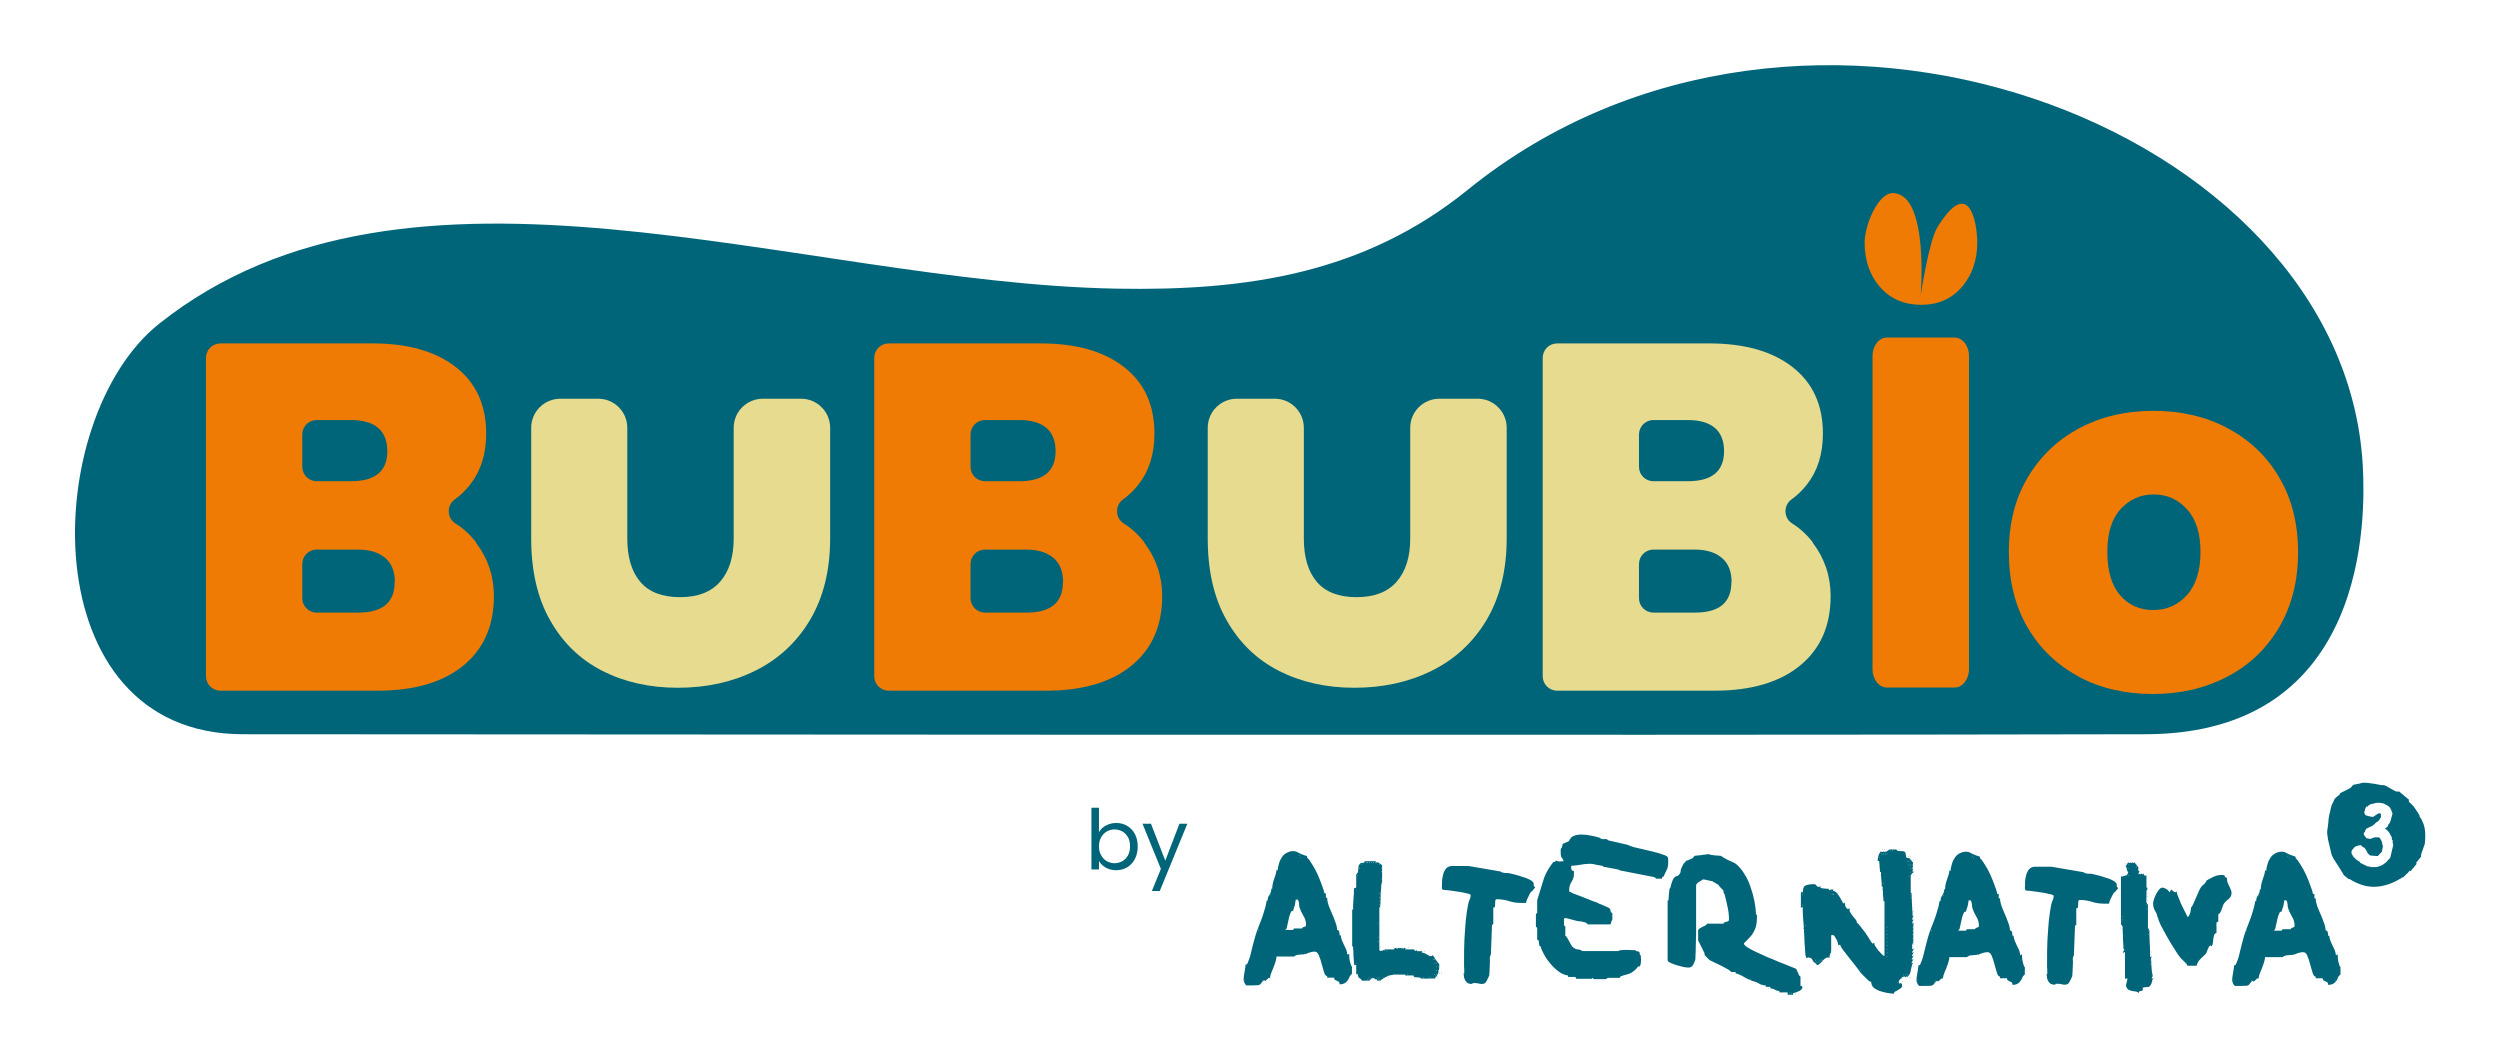
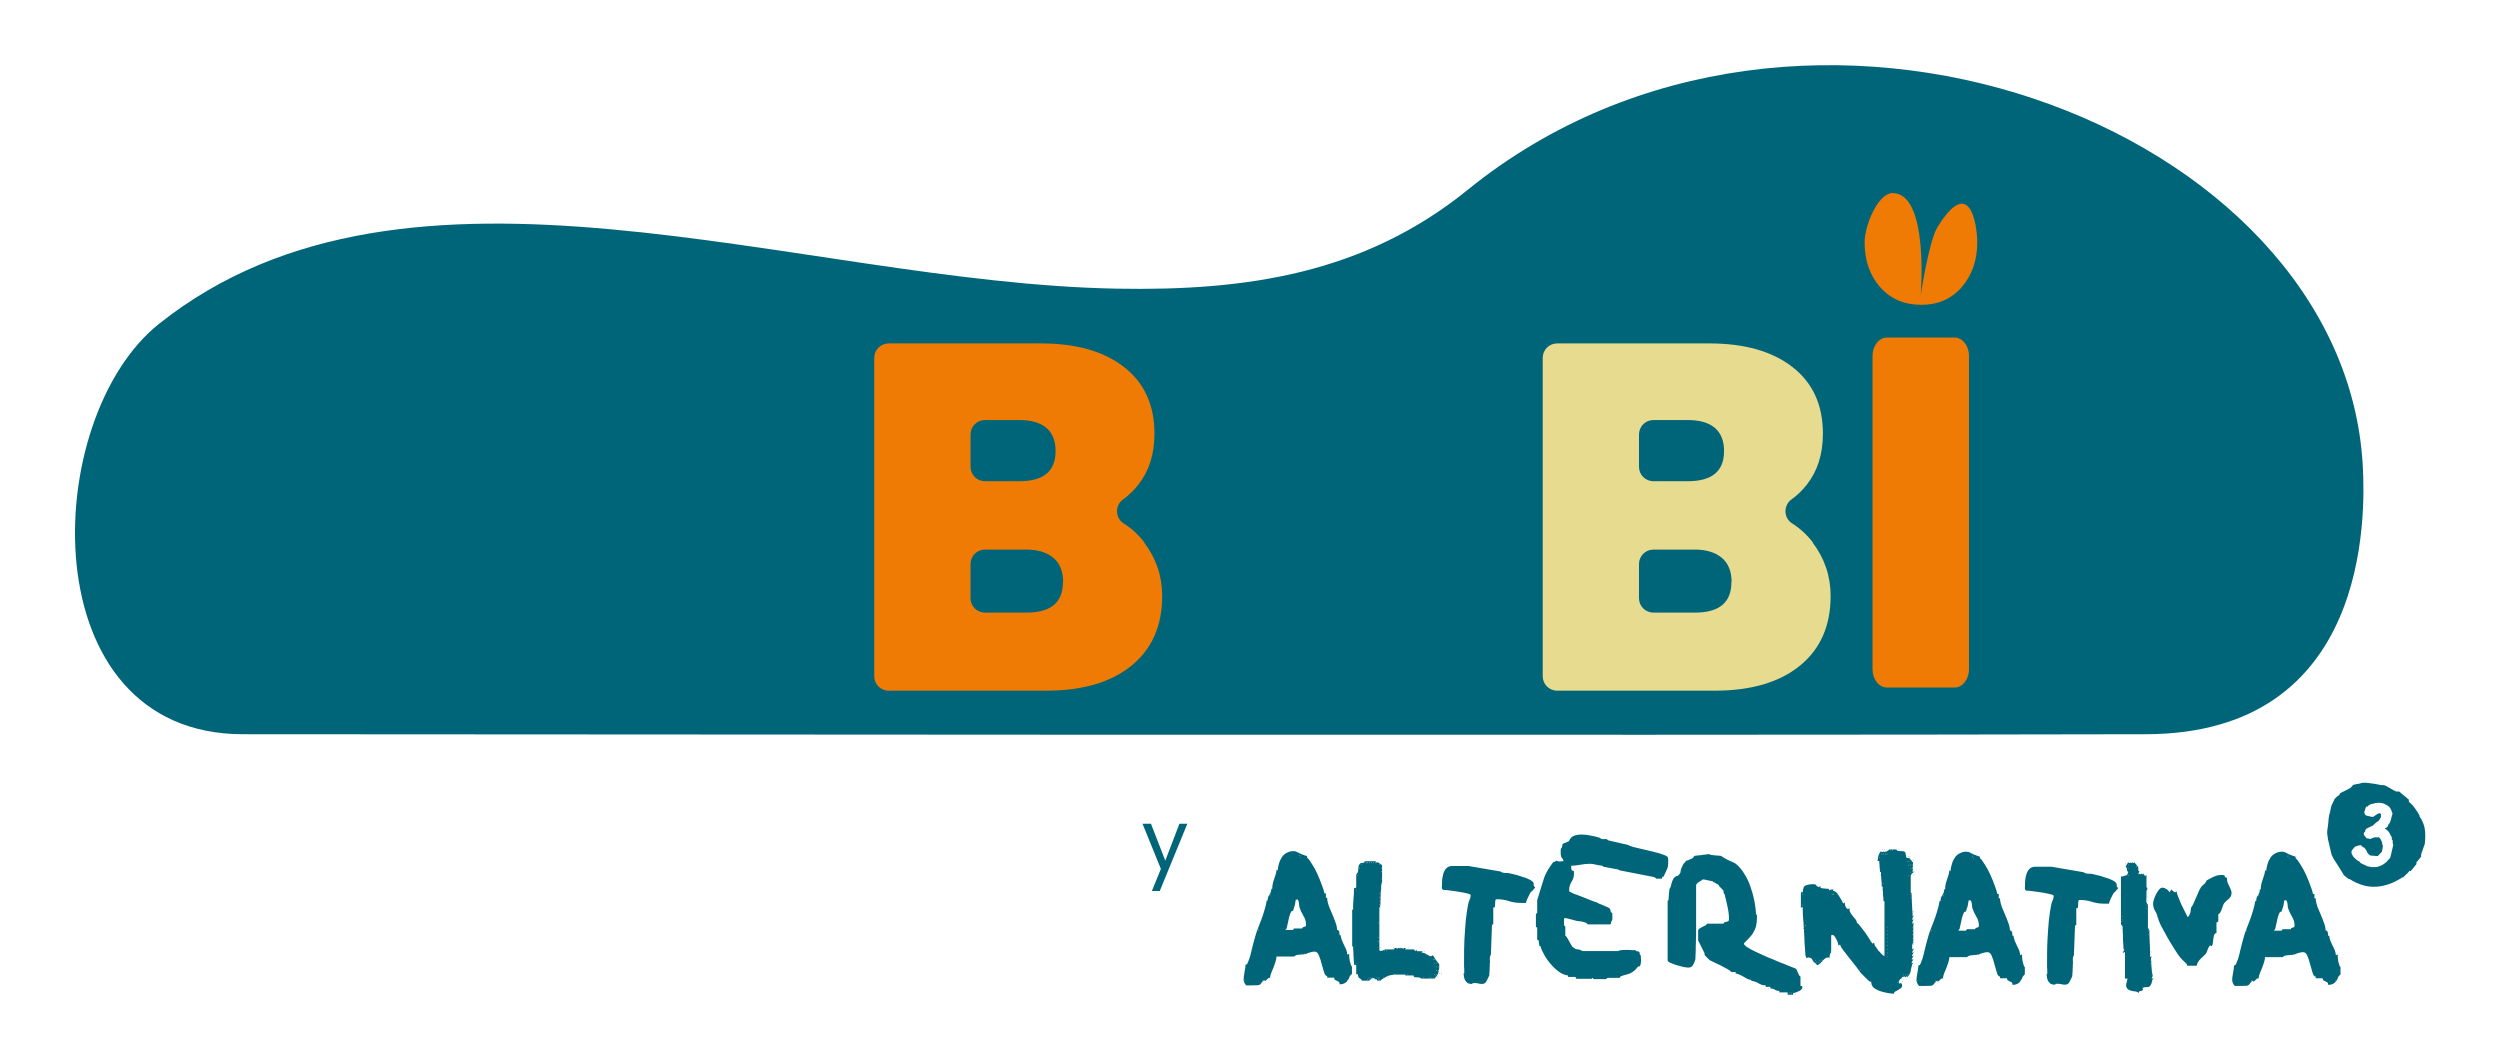
<svg xmlns="http://www.w3.org/2000/svg" id="Capa_1" version="1.1" viewBox="0 0 136.06 56.69">
  <defs>
    <style>
      .st0 {
        fill-rule: evenodd;
      }

      .st0, .st1 {
        fill: #006579;
      }

      .st2 {
        fill: #ef7b04;
      }

      .st3 {
        fill: #e6db8f;
      }
    </style>
  </defs>
-   <path class="st1" d="M128.59,25.32c-1.05-18.51-30.53-29.72-48.71-14.99-5.65,4.58-12.08,5.51-19.11,5.38-17.41-.32-38.49-8.92-52.11,1.91-6.5,5.17-7,22.34,4.57,22.34,8.79,0,75.1.07,103.56,0,12.14-.03,11.96-11.84,11.8-14.65Z" />
+   <path class="st1" d="M128.59,25.32c-1.05-18.51-30.53-29.72-48.71-14.99-5.65,4.58-12.08,5.51-19.11,5.38-17.41-.32-38.49-8.92-52.11,1.91-6.5,5.17-7,22.34,4.57,22.34,8.79,0,75.1.07,103.56,0,12.14-.03,11.96-11.84,11.8-14.65" />
  <g>
    <g>
-       <path class="st2" d="M25.9,29.53c.65.85.98,1.82.98,2.91,0,1.61-.55,2.87-1.66,3.78-1.11.91-2.66,1.37-4.66,1.37h-8.56c-.44,0-.79-.35-.79-.79v-17.32c0-.44.35-.79.79-.79h8.27c1.93,0,3.44.43,4.54,1.29s1.65,2.06,1.65,3.62c0,1.11-.29,2.03-.87,2.77-.25.32-.53.59-.85.82-.44.32-.42,1.01.05,1.3.43.27.81.62,1.13,1.04ZM16.45,25.4c0,.44.35.79.79.79h1.86c1.32,0,1.98-.54,1.98-1.64s-.66-1.69-1.98-1.69h-1.86c-.44,0-.79.35-.79.79v1.74ZM21.49,31.68c0-.57-.17-1.01-.52-1.31-.35-.3-.84-.46-1.49-.46h-2.24c-.44,0-.79.35-.79.79v1.85c0,.44.35.79.79.79h2.26c1.32,0,1.98-.55,1.98-1.66Z" />
      <path class="st2" d="M62.27,29.53c.65.85.98,1.82.98,2.91,0,1.61-.55,2.87-1.66,3.78-1.11.91-2.66,1.37-4.66,1.37h-8.56c-.44,0-.79-.35-.79-.79v-17.32c0-.44.35-.79.79-.79h8.27c1.93,0,3.44.43,4.54,1.29s1.65,2.06,1.65,3.62c0,1.11-.29,2.03-.87,2.77-.25.32-.53.59-.85.82-.44.32-.42,1.01.05,1.3.43.27.81.62,1.13,1.04ZM52.82,25.4c0,.44.35.79.79.79h1.86c1.32,0,1.98-.54,1.98-1.64s-.66-1.69-1.98-1.69h-1.86c-.44,0-.79.35-.79.79v1.74ZM57.86,31.68c0-.57-.17-1.01-.52-1.31-.35-.3-.84-.46-1.49-.46h-2.24c-.44,0-.79.35-.79.79v1.85c0,.44.35.79.79.79h2.26c1.32,0,1.98-.55,1.98-1.66Z" />
      <path class="st3" d="M98.65,29.53c.65.85.98,1.82.98,2.91,0,1.61-.55,2.87-1.66,3.78-1.11.91-2.66,1.37-4.66,1.37h-8.56c-.44,0-.79-.35-.79-.79v-17.32c0-.44.35-.79.79-.79h8.27c1.93,0,3.44.43,4.54,1.29s1.65,2.06,1.65,3.62c0,1.11-.29,2.03-.87,2.77-.25.32-.53.59-.85.82-.44.32-.42,1.01.05,1.3.43.27.81.62,1.13,1.04ZM89.2,25.4c0,.44.35.79.79.79h1.86c1.32,0,1.98-.54,1.98-1.64s-.66-1.69-1.98-1.69h-1.86c-.44,0-.79.35-.79.79v1.74ZM94.24,31.68c0-.57-.17-1.01-.52-1.31-.35-.3-.84-.46-1.49-.46h-2.24c-.44,0-.79.35-.79.79v1.85c0,.44.35.79.79.79h2.26c1.32,0,1.98-.55,1.98-1.66Z" />
      <path class="st2" d="M102.32,15.63c-.56-.65-.84-1.46-.84-2.43s.74-2.67,1.5-2.69c2.03-.05,1.55,5.58,1.55,5.58,0,0,.44-2.95.91-3.72,1.71-2.78,2.15-.34,2.17.79,0,.01,0,.02,0,.03,0,.97-.28,1.78-.84,2.43-.56.65-1.3.97-2.21.97s-1.68-.32-2.24-.97ZM107.16,19.37v17.05c0,.55-.35,1-.79,1h-3.67c-.44,0-.79-.45-.79-1v-17.05c0-.55.35-1,.79-1h3.67c.44,0,.79.45.79,1Z" />
-       <path class="st2" d="M113.15,36.83c-1.19-.63-2.12-1.52-2.8-2.68s-1.02-2.53-1.02-4.1.34-2.91,1.03-4.07c.69-1.16,1.63-2.05,2.81-2.68,1.19-.63,2.53-.94,4.03-.94s2.85.31,4.03.94c1.19.63,2.13,1.52,2.81,2.68.69,1.16,1.03,2.52,1.03,4.07s-.34,2.92-1.03,4.09c-.69,1.17-1.63,2.07-2.83,2.69-1.2.63-2.55.94-4.05.94s-2.85-.31-4.03-.94ZM119.02,32.39c.49-.54.74-1.33.74-2.35s-.25-1.8-.74-2.33c-.49-.54-1.09-.8-1.81-.8s-1.31.27-1.8.8-.72,1.31-.72,2.33.23,1.82.7,2.36,1.06.8,1.8.8,1.34-.27,1.84-.82Z" />
    </g>
-     <path class="st3" d="M69.38,21.7c.87,0,1.58.71,1.58,1.58v6.03c0,1.02.24,1.81.71,2.36.47.55,1.19.83,2.16.83s1.69-.28,2.18-.84c.49-.56.74-1.34.74-2.35v-6.03c0-.87.71-1.58,1.58-1.58h2.09c.87,0,1.58.71,1.58,1.58v6.03c0,1.73-.37,3.21-1.1,4.44-.73,1.22-1.73,2.14-2.99,2.76-1.26.62-2.66.92-4.2.92s-2.91-.31-4.11-.92c-1.21-.62-2.15-1.53-2.84-2.75-.69-1.21-1.03-2.7-1.03-4.45v-6.03c0-.87.71-1.58,1.58-1.58h2.06Z" />
-     <path class="st3" d="M32.56,21.7c.87,0,1.58.71,1.58,1.58v6.03c0,1.02.24,1.81.71,2.36.47.55,1.19.83,2.16.83s1.69-.28,2.18-.84c.49-.56.74-1.34.74-2.35v-6.03c0-.87.71-1.58,1.58-1.58h2.09c.87,0,1.58.71,1.58,1.58v6.03c0,1.73-.37,3.21-1.1,4.44-.73,1.22-1.73,2.14-2.99,2.76-1.26.62-2.66.92-4.2.92s-2.91-.31-4.11-.92c-1.21-.62-2.15-1.53-2.84-2.75-.69-1.21-1.03-2.7-1.03-4.45v-6.03c0-.87.71-1.58,1.58-1.58h2.06Z" />
  </g>
  <g>
    <path class="st1" d="M96.27,53.77s.02.05,0,.05c-.02-.04-.02-.05,0-.05ZM91.77,46.84c.05,0,.09-.02.12-.03l.18-.08c.06-.03.11-.08.15-.15.03,0,.08-.02.15-.02l.22-.02c.08-.02.16-.03.23-.03.07-.02.12-.02.15-.02h.05s.02,0,.05.02c.03.02.05.02.06.02.02,0,.06,0,.1.01l.16.02c.06,0,.12,0,.16.01.05,0,.09.01.12.01.02.02.06.05.13.09l.23.13c.09.04.18.08.27.12.08.04.15.07.18.1.18.15.33.33.46.55.14.22.25.45.33.7.09.25.16.5.21.76.05.25.08.5.09.73.04,0,.05.04.05.09v.1c0,.18-.02.34-.05.46-.03.12-.08.23-.14.33-.05.1-.13.2-.22.29-.08.09-.18.2-.3.31,0,.07.06.13.18.21.12.08.28.16.46.25l.61.28c.23.09.45.18.65.27.21.08.39.15.55.22l.33.13s.08.04.09.08c.02.04.04.08.06.13.02.05.04.09.06.14.02.05.05.08.09.1v.51s.07,0,.08.01c.02,0,.02.03.02.08s-.02.08-.07.12c-.04.04-.08.07-.14.09-.05.02-.11.04-.16.06-.05.02-.1.02-.13.02v.1h-.3v-.13h-.45v-.08c-.1,0-.18-.02-.25-.07-.06-.04-.14-.06-.24-.07v-.08h-.25v-.08c-.15,0-.28-.04-.4-.12-.12-.07-.25-.11-.39-.13v-.05c-.08,0-.15-.03-.22-.06l-.21-.12c-.06-.04-.13-.07-.2-.1-.07-.04-.14-.06-.22-.07v-.08h-.24s-.06-.08-.17-.14c-.12-.07-.25-.14-.39-.21l-.42-.2c-.13-.06-.21-.1-.23-.13l-.15-.15c-.06-.06-.09-.1-.09-.1v-.09l-.35-.7v-.54s.02-.07.07-.1c.05-.03.1-.06.15-.09.06-.03.12-.06.17-.08.05-.03.09-.07.1-.1h.89s.03-.07.06-.08l.09-.02s.07-.02.1-.03c.03-.02.05-.05.05-.1,0-.24-.03-.47-.08-.69-.05-.23-.1-.46-.16-.68l-.05-.08s-.02-.08-.01-.12l-.24-.25s0-.03-.03-.06c-.03-.02-.07-.05-.12-.07-.05-.03-.09-.06-.14-.08-.04-.02-.06-.04-.06-.05-.04,0-.12-.02-.25-.05-.12-.03-.22-.05-.28-.05-.08.06-.14.1-.2.13-.05.02-.11.07-.17.17v2.69s0,.13-.01.27c0,.12,0,.26-.01.4,0,.15,0,.28-.01.42,0,.12-.01.21-.01.27-.03.11-.07.21-.13.31-.05.09-.13.14-.27.14-.04,0-.12-.01-.24-.03-.12-.03-.24-.07-.37-.1-.12-.04-.24-.08-.35-.13-.1-.05-.15-.09-.15-.14v-3.24s.05-.03.05-.03v-.06s0-.06.01-.12c0-.05.01-.11.01-.16,0-.06.02-.12.02-.16,0-.05.01-.09.01-.12.02,0,.04-.04.06-.09l.05-.2c.02-.07.05-.14.08-.21.03-.07.07-.12.12-.15.05-.03.08-.05.09-.05h.05s.07-.06.1-.1c.04-.05.06-.1.06-.16,0-.07.02-.13.05-.18.05-.13.1-.22.16-.28l.06-.05s0-.05.02-.05ZM97.86,53.92s-.02.05,0,.05c.02-.04.02-.05,0-.05ZM97.51,54.02s-.02.06,0,.06c.02-.05.02-.06,0-.06ZM97.41,54.02s-.02.06,0,.06c.02-.05.02-.06,0-.06ZM97.71,54.1s.02.04,0,.05c-.02-.05-.02-.05,0-.05ZM67.68,53.35c0-.13.02-.27.05-.43.03-.15.05-.29.06-.42,0,0,.02,0,.05-.01.02-.02.04-.03.05-.05.08-.18.15-.38.2-.61.05-.23.11-.44.16-.63.05-.18.1-.37.16-.54.07-.18.14-.37.21-.54.07-.18.13-.35.18-.53.06-.18.11-.38.14-.58h.05c0-.13.04-.24.1-.32.06-.08.1-.19.1-.32h.05c0-.18.04-.35.1-.52.07-.18.12-.35.14-.53l.06.06c0-.13.03-.26.07-.39.04-.14.1-.26.17-.36.08-.11.18-.19.3-.24.12-.06.25-.08.4-.06.04,0,.11.04.21.09.1.05.18.09.24.1.02.02.07.03.14.05.07.02.09.05.06.1.08.06.17.18.27.35.11.17.21.35.3.55.09.2.17.4.24.6.08.19.12.34.14.45h.08v.24h.07c0,.15.04.3.09.45.06.15.12.29.18.43.06.14.12.28.17.43.06.15.1.3.1.45.03-.02.05-.01.07.01.02.02.04.05.05.09,0,.03.01.07.01.1,0,.04.01.07.01.08h.06c0,.09.03.18.06.27.04.08.08.17.12.27.05.08.08.17.12.25.03.08.05.17.06.27l.1-.05s0,.07,0,.15c0,.07.02.15.03.23.02.08.04.15.06.22.02.06.04.09.06.09v.4s-.08.07-.12.13c-.02.06-.05.13-.09.2-.04.06-.09.12-.16.16-.07.05-.17.08-.3.08,0-.07-.02-.12-.05-.14-.03-.02-.07-.04-.1-.05-.04-.02-.07-.03-.1-.05-.03-.02-.05-.05-.05-.12h-.38v-.09c-.07,0-.13-.07-.17-.21l-.13-.45c-.04-.17-.09-.32-.15-.46-.05-.14-.13-.21-.24-.21-.08,0-.17.02-.27.05-.1.03-.18.07-.24.1v-.05l-.05.05c-.06,0-.15,0-.28.02-.12,0-.2.04-.27.1h-.96c0,.11-.03.21-.06.31-.03.09-.07.18-.1.28-.04.09-.08.19-.12.29-.04.09-.06.19-.07.29-.03-.02-.06-.02-.08,0-.02.02-.05.03-.07.06l-.07.07s-.05.03-.08.03v-.06c-.08.06-.14.11-.16.15-.02.04-.05.07-.07.09-.02.02-.07.04-.13.05-.06,0-.17.01-.33.01h-.3s-.07-.06-.1-.14c-.03-.07-.05-.12-.05-.16ZM67.73,53.32s-.02.05,0,.05c.02-.04.02-.05,0-.05ZM68.73,53.32s-.02.05,0,.05c.02-.04.02-.05,0-.05ZM73.31,53.32s-.02.05,0,.05c.02-.04.02-.05,0-.05ZM68.48,50.58c-.02.05-.02.06,0,.06.02-.05.02-.06,0-.06ZM70.52,48.96s0,.06-.02.12c0,.05-.02.12-.03.18-.02.06-.03.12-.06.18l-.03.12s-.02.02-.05.02c-.03,0-.05.02-.05.02-.07.13-.12.28-.15.45-.03.16-.07.31-.1.45-.02.06-.03.08-.05.06,0-.03-.01-.02-.01.05h.4l.06-.08h.44s.02-.06.05-.07l.07-.02s.04-.02.06-.02c.02-.02.03-.05.03-.09,0-.18-.05-.34-.15-.5-.09-.15-.16-.31-.21-.46,0,0,0-.03-.01-.06,0-.03,0-.06-.01-.09,0-.04,0-.07-.01-.09,0-.03-.01-.05-.01-.06,0-.03-.02-.05-.02-.05l-.03-.06h-.09ZM69.12,48.68c-.02.05-.02.06,0,.06.02-.05.02-.06,0-.06ZM70.77,46.64s-.02.05,0,.05c.02-.04.02-.05,0-.05ZM70.72,46.53s-.02.06,0,.06c.02-.05.02-.06,0-.06ZM74.44,53.3s-.02.05,0,.05c.02-.04.02-.05,0-.05ZM74.55,53.3s-.02.05,0,.05c.02-.04.02-.05,0-.05ZM75.04,53.3s-.02.05,0,.05c.02-.04.02-.05,0-.05ZM74.5,53.2s-.02.05,0,.05c.02-.04.02-.05,0-.05ZM74.59,53.2s-.02.05,0,.05c.02-.04.02-.05,0-.05ZM74.89,53.2s-.02.05,0,.05c.02-.04.02-.05,0-.05ZM75,53.2s-.02.05,0,.05c.02-.04.02-.05,0-.05ZM75.09,53.2s-.02.05,0,.05c.02-.04.02-.05,0-.05ZM75.3,53.2s-.02.05,0,.05c.02-.04.02-.05,0-.05ZM77.39,53.2s-.02.05,0,.05c.02-.04.02-.05,0-.05ZM77.49,53.2s-.02.05,0,.05c.02-.04.02-.05,0-.05ZM77.78,53.2s-.02.05,0,.05c.02-.04.02-.05,0-.05ZM77.88,53.2s-.02.05,0,.05c.02-.04.02-.05,0-.05ZM77.99,53.2s-.02.05,0,.05c.02-.04.02-.05,0-.05ZM78.14,53.09s-.02.06,0,.06c.02-.05.02-.06,0-.06ZM75.89,53s-.02.05,0,.05c.02-.04.02-.05,0-.05ZM76.59,53s-.02.05,0,.05c.02-.04.02-.05,0-.05ZM78.08,53s-.02.05,0,.05c.02-.04.02-.05,0-.05ZM78.18,53s-.02.05,0,.05c.02-.04.02-.05,0-.05ZM78.18,52.79c-.02.05-.02.06,0,.06.02-.05.02-.06,0-.06ZM78.18,52.6s-.02.05,0,.05c.02-.04.02-.05,0-.05ZM78.29,52.6s-.02.05,0,.05c.02-.04.02-.05,0-.05ZM73.8,52.4s-.02.05,0,.05c.02-.04.02-.05,0-.05ZM78.08,52.4s-.02.05,0,.05c.02-.04.02-.05,0-.05ZM78.18,52.4s-.02.05,0,.05c.02-.04.02-.05,0-.05ZM77.99,52.2s-.02.05,0,.05c.02-.04.02-.05,0-.05ZM78.08,52.2s-.02.05,0,.05c.02-.04.02-.05,0-.05ZM77.78,52s-.02.06,0,.06c.02-.05.02-.06,0-.06ZM75.45,51.71s-.02.05,0,.05c.02-.04.02-.05,0-.05ZM75.99,51.6s-.02.05,0,.05c.02-.04.02-.05,0-.05ZM76.19,51.6s-.02.05,0,.05c.02-.04.02-.05,0-.05ZM76.29,51.6s-.02.05,0,.05c.02-.04.02-.05,0-.05ZM75,51.2c-.02.05-.02.06,0,.06.02-.05.02-.06,0-.06ZM75,51s-.02.05,0,.05c.02-.04.02-.05,0-.05ZM75,50.21s-.02.05,0,.05c.02-.04.02-.05,0-.05ZM75.09,49.21s-.02.05,0,.05c.02-.04.02-.05,0-.05ZM75.09,49.02s-.02.05,0,.05c.02-.04.02-.05,0-.05ZM75.09,48.81c-.02.05-.02.06,0,.06.02-.05.02-.06,0-.06ZM75.09,48.61s-.02.05,0,.05c.02-.04.02-.05,0-.05ZM73.8,48.42s-.02.05,0,.05c.02-.04.02-.05,0-.05ZM75.19,48.01c-.02.05-.02.06,0,.06.02-.05.02-.06,0-.06ZM75.19,47.82s-.02.05,0,.05c.02-.04.02-.05,0-.05ZM73.9,47.62s-.02.05,0,.05c.02-.04.02-.05,0-.05ZM75.19,47.41c-.02.05-.02.06,0,.06.02-.05.02-.06,0-.06ZM74,47.22c-.02.05-.02.06,0,.06.02-.05.02-.06,0-.06ZM75.19,47.22c-.02.05-.02.06,0,.06.02-.05.02-.06,0-.06ZM74.1,47.02s-.02.05,0,.05c.02-.04.02-.05,0-.05ZM75.09,47.02s-.02.05,0,.05c.02-.04.02-.05,0-.05ZM74.35,46.92c-.02.05-.02.06,0,.06.02-.05.02-.06,0-.06ZM74.44,46.92c-.02.05-.02.06,0,.06.02-.05.02-.06,0-.06ZM74.55,46.92c-.02.05-.02.06,0,.06.02-.05.02-.06,0-.06ZM74.65,46.92c-.02.05-.02.06,0,.06.02-.05.02-.06,0-.06ZM74.74,46.92c-.02.05-.02.06,0,.06.02-.05.02-.06,0-.06ZM74.85,46.92c-.02.05-.02.06,0,.06.02-.05.02-.06,0-.06ZM78.08,53.24s0,.06,0,.06c-.02-.03-.02-.04-.02-.05-.02,0-.05.01-.07.01h-.65s-.05-.06-.09-.06c-.04,0-.08-.01-.14-.01-.05,0-.09,0-.13-.01-.03-.02-.05-.05-.05-.09h-.45v-.05h-.47c-.15,0-.3.02-.47.07-.08.04-.18.09-.28.16-.04.03-.08.05-.12.07.03.04.02.05,0,.05-.02-.03-.02-.04-.02-.04-.05.02-.1.03-.16.03,0-.06-.03-.09-.08-.08-.05,0-.07,0-.07-.05,0,0-.03,0-.07-.02-.03-.02-.05-.02-.06-.01l-.08.08s-.06.05-.07.07h-.4c-.05-.07-.1-.12-.15-.14-.05-.03-.08-.1-.08-.21h-.09v-.5c-.08,0-.12-.02-.12-.02v-.08s0-.07-.01-.15l-.02-.27c0-.1,0-.19-.01-.27,0-.08-.01-.14-.01-.16v-.06h-.05v-2.03l.05.05c0-.2,0-.4.02-.59.02-.2.03-.4.03-.6.02,0,.04,0,.07-.01.03-.02.05-.03.05-.05v-.69s.08-.07.09-.13c.02-.05.02-.11.02-.16l.02-.17c.02-.05.05-.1.09-.14.02-.02.07-.03.14-.03s.1-.03.1-.09h.6s0,.03.01.05c.05.03.07.03.09.02.03-.02.04-.01.05,0,.02.02.05.03.07.06.03.02.06.03.08.05.03.02.05.03.05.05v.95l-.05.1v.2c-.02.11-.03.25-.03.42,0,.16-.01.29-.01.38,0,.07-.01.11-.01.13,0,0,0,.05-.05.13v2.24s0,.08.02.09c.02,0,.05.01.08.01.05,0,.1-.02.15-.06v.06l.05-.08h.5c0-.05.04-.08.1-.08.05,0,.09.02.1.06,0-.04.03-.06.06-.06h.16s.07.02.08.06c0-.04.04-.06.09-.06h.06s-.06.08-.06.08h.5s.02.07.06.08c0,0,.02,0,.05-.01.03-.02.05-.03.05-.05v.08h.3l-.05.07s.08.01.14.03c.05.02.1.05.15.08.05.02.1.05.14.07.04.02.06.02.07.02.02,0,.03,0,.06-.01.02-.02.04-.03.05-.05l.05.08.1.16.12.16c.04.05.07.08.08.09v.17s0,.1-.02.17c-.04-.02-.05-.01-.05.01.03.02.04.02.04.01,0,.06-.03.12-.05.18-.02.06-.06.12-.1.17-.02.02-.04.04-.06.05ZM74.7,53.24c.02.05.02.06,0,.06-.02-.05-.02-.06,0-.06ZM75.54,53.15s.02.05,0,.05c-.02-.04-.02-.05,0-.05ZM78.23,53.15s.02.05,0,.05c-.02-.04-.02-.05,0-.05ZM78.33,52.94c.02.05.02.06,0,.06-.02-.05-.02-.06,0-.06ZM78.44,52.94c.02.05.02.06,0,.06-.02-.05-.02-.06,0-.06ZM73.75,52.55s.02.05,0,.05c-.02-.04-.02-.05,0-.05ZM77.54,51.75s.02.05,0,.05c-.02-.04-.02-.05,0-.05ZM75.15,51.56s.02.05,0,.05c-.02-.04-.02-.05,0-.05ZM75.84,51.56s.02.05,0,.05c-.02-.04-.02-.05,0-.05ZM76.64,51.56s.02.05,0,.05c-.02-.04-.02-.05,0-.05ZM75.15,49.36s.02.05,0,.05c-.02-.04-.02-.05,0-.05ZM79.69,52.97v-.14c0-.08,0-.15-.01-.23v-.37c0-.36,0-.73.02-1.1.02-.38.05-.75.08-1.11.02-.1.03-.23.05-.38.02-.15.04-.27.06-.36.02-.1.04-.2.08-.29.05-.09.07-.19.07-.29-.07-.05-.17-.08-.3-.1-.13-.03-.27-.06-.43-.08-.15-.02-.29-.04-.43-.06-.14-.02-.25-.03-.35-.03-.04-.04-.06-.08-.06-.13,0-.05.01-.1.01-.14,0-.09,0-.2.01-.31.02-.12.04-.23.07-.33.04-.11.09-.2.16-.27.08-.08.18-.12.31-.12h.89l1.75.3c.05.05.13.07.23.08.11,0,.18,0,.22.01l.3.07c.13.03.27.07.4.12.14.04.27.08.38.14.12.05.21.12.25.18.02.02.02.06.02.13,0,.06.03.1.08.12,0,.02-.02.04-.05.08-.02.03-.04.05-.06.07,0,.02-.03.04-.08.08l-.07.07s-.03.06-.06.12l-.08.16-.07.16-.03.12h-.28c-.22,0-.44-.03-.65-.1-.21-.07-.43-.1-.66-.1-.05,0-.07.03-.08.08,0,.05-.01.1-.01.16,0,.05,0,.1-.01.15,0,.05-.04.07-.09.06v.9l-.07.05-.06,1.61s-.07.12-.06.21c0,.08.01.15.01.18,0,.03,0,.08-.01.15,0,.07,0,.15-.01.23,0,.08,0,.15-.01.22,0,.07-.01.12-.01.15-.02.05-.05.1-.07.15-.02.05-.04.09-.07.14-.02.05-.05.08-.09.12-.04.03-.09.05-.16.05-.08,0-.15-.01-.22-.03-.07-.02-.14-.02-.22-.02-.04,0-.07,0-.08.02,0,.02-.03.03-.06.03-.08,0-.15-.02-.21-.05-.05-.04-.08-.08-.12-.13-.03-.05-.05-.11-.07-.17,0-.07-.02-.14-.03-.21ZM86.63,53.27h-.84l-.05-.1h-.4v-.08c-.16-.02-.32-.08-.49-.2-.16-.12-.31-.25-.45-.42-.14-.16-.26-.33-.36-.51-.1-.18-.17-.33-.2-.47h-.06s0-.07-.02-.15c0-.08-.02-.13-.02-.15-.05-.04-.07-.05-.08-.05v-.65l-.07-.05v-.7l.07-.05v-.7l.05-.16c.04-.12.08-.25.12-.39.05-.15.09-.28.13-.42l.09-.28c.06-.15.13-.3.22-.44.09-.14.18-.27.28-.4.04.02.07.01.09-.01.02-.03.05-.05.08-.05.03.01.04.02.05.03.06.02.1.02.17.01.08,0,.13-.01.15-.01,0-.06-.03-.12-.08-.17-.05-.06-.07-.15-.07-.28v-.12c0-.06,0-.1.01-.12.04-.02.06-.05.07-.12.02-.07.02-.11.02-.13l.35-.15c.06-.15.15-.25.27-.29.12-.05.25-.07.42-.07.18,0,.33.02.46.05.14.02.31.06.51.12.07.06.15.09.24.08.1-.02.18,0,.25.07l1.05.24s.11.06.31.12c.2.05.43.1.68.16.25.05.49.12.72.18.23.07.38.13.44.18.04.04.05.09.05.16v.16c0,.18-.03.31-.08.4-.05.09-.1.22-.17.37h-.05s-.02.02-.03.05c0,.02-.01.04-.01.06h-.32s-.03-.06-.08-.07c-.05-.02-.09-.03-.1-.03l-1.79-.35-.1-.05-.8-.15-.05-.05c-.12-.02-.23-.03-.35-.06-.11-.03-.22-.05-.32-.05-.18,0-.35.02-.51.05-.16.03-.33.05-.52.06v.07c0,.05,0,.1.02.15.02.04.07.06.13.07v.15c0,.15-.04.29-.13.43-.08.13-.13.27-.13.42v.1s.08.05.23.12c.15.05.31.12.48.18l.5.2c.16.06.26.1.29.1.02.02.07.04.13.07.06.02.13.05.2.08.07.03.13.06.2.09.06.03.1.05.13.06.06.04.09.09.09.15,0,.06.04.11.1.15v.35s-.06.07-.07.15c0,.07-.03.1-.08.1h-1.19s-.05-.07-.1-.09c-.05-.02-.11-.04-.17-.05-.06-.02-.12-.03-.18-.03-.06,0-.11-.02-.14-.02-.02,0-.05-.02-.12-.03-.05-.02-.12-.03-.18-.05l-.2-.05c-.05-.02-.09-.02-.1-.02,0,0-.02,0-.05,0-.02,0-.04.01-.05.01v.38l.07.06v.5s.05.03.08.09c.04.05.08.12.12.2.04.08.08.15.12.22.05.07.08.12.12.14.08.06.16.1.24.1.09,0,.18.04.25.09h1.94c.08-.04.18-.06.29-.06h.29s.09,0,.18.01h.18s.05.06.09.06.08.01.12.03c.02.02.03.05.03.1,0,.05.03.08.06.1v.09s.01.07.01.08v.09s0,.1-.01.15c0,.05-.02.09-.03.13-.02.04-.03.06-.06.06h-.06c-.07.1-.14.18-.21.23-.06.05-.13.1-.21.14-.08.03-.16.06-.25.08-.08.02-.18.05-.28.09-.04.05-.05.07-.05.08h-.65l-.1.07h-.65l-.1-.07Z" />
    <path class="st1" d="M124.52,46.57c-.02.05-.02.06,0,.06.02-.05.02-.06,0-.06ZM124.58,46.68s-.02.05,0,.05c.02-.04.02-.05,0-.05ZM122.93,48.72c-.02.05-.02.06,0,.06.02-.05.02-.06,0-.06ZM124.32,49s0,.06-.02.12c0,.05-.02.12-.03.18-.02.06-.03.12-.06.18l-.03.12s-.02.02-.05.02c-.03,0-.05.02-.05.02-.07.13-.12.28-.15.45-.03.16-.07.31-.1.45-.02.06-.03.08-.05.06,0-.03-.01-.02-.01.05h.4l.06-.08h.44s.02-.06.05-.07l.07-.02s.04-.02.06-.02c.02-.02.03-.05.03-.09,0-.18-.05-.34-.15-.5-.09-.15-.16-.31-.21-.46,0,0,0-.03-.01-.06,0-.03,0-.06-.01-.09,0-.04,0-.07-.01-.09,0-.03-.01-.05-.01-.06,0-.03-.02-.05-.02-.05l-.03-.06h-.09ZM122.28,50.62c-.02.05-.02.06,0,.06.02-.05.02-.06,0-.06ZM127.12,53.36s-.02.05,0,.05c.02-.04.02-.05,0-.05ZM122.53,53.36s-.02.05,0,.05c.02-.04.02-.05,0-.05ZM121.53,53.36s-.02.05,0,.05c.02-.04.02-.05,0-.05ZM121.48,53.39c0-.13.02-.27.05-.43.03-.15.05-.29.06-.42,0,0,.02,0,.05-.01.02-.02.04-.03.05-.05.08-.18.15-.38.2-.61.05-.23.11-.44.16-.64.05-.18.1-.37.16-.54.07-.18.14-.37.21-.54.07-.18.13-.35.18-.53.06-.18.11-.38.14-.58h.05c0-.13.04-.24.1-.32.06-.08.1-.19.1-.32h.05c0-.18.04-.35.1-.52.07-.18.12-.35.14-.53l.06.06c0-.13.03-.26.07-.39.04-.14.1-.26.17-.36.08-.11.18-.19.3-.24.12-.06.25-.08.4-.06.04,0,.11.04.21.09.1.05.18.09.24.1.02.02.07.03.14.05.07.02.09.05.06.1.08.06.17.18.27.35.11.17.21.35.3.55.09.2.17.4.24.6.08.19.12.34.14.45h.08v.24h.07c0,.15.04.3.09.45.06.15.12.29.18.43.06.14.12.28.17.43.06.15.1.3.1.45.03-.02.05-.01.07.01.02.02.04.05.05.09,0,.03.01.07.01.1,0,.04.01.07.01.08h.06c0,.09.03.18.06.27.04.08.08.17.12.27.05.08.08.17.12.25.03.08.05.17.06.27l.1-.05s0,.07,0,.15c0,.07.02.15.03.23.02.08.04.15.06.22.02.06.04.09.06.09v.4s-.08.07-.12.13c-.02.06-.05.13-.09.2-.04.06-.09.12-.16.16-.07.05-.17.08-.3.08,0-.07-.02-.12-.05-.14-.03-.02-.07-.04-.1-.05-.04-.02-.07-.03-.1-.05-.03-.02-.05-.05-.05-.12h-.38v-.09c-.07,0-.13-.07-.17-.21l-.13-.45c-.04-.17-.09-.32-.15-.46-.05-.14-.13-.21-.24-.21-.08,0-.17.02-.27.05-.1.03-.18.07-.24.1v-.05l-.05.05c-.06,0-.15,0-.28.02-.12,0-.2.04-.27.1h-.96c0,.11-.03.21-.06.31-.03.09-.07.18-.1.28-.04.09-.08.19-.12.29-.04.09-.06.19-.07.29-.03-.02-.06-.02-.08,0-.02.02-.05.03-.07.06l-.07.07s-.05.03-.08.03v-.06c-.08.06-.14.11-.16.15-.02.04-.05.07-.07.09-.02.02-.07.04-.13.05-.06,0-.17.01-.33.01h-.3s-.07-.06-.1-.14c-.03-.07-.05-.12-.05-.16ZM115.79,53.26h-.14v-1.45l-.13.06.1-.21h-.05s0-.12-.01-.23l-.02-.33c0-.12,0-.24-.01-.35,0-.11-.01-.18-.01-.23v-.05s0-.05,0-.06c-.04-.03-.05-.04-.05-.05,0-.02,0-.03.01-.06l.03-.04-.08.1v-2.64l.05-.05v.05s.09-.05.13-.05c.04,0,.08-.02.13-.06v.06l.09-.21s-.04-.03-.06-.06l-.02-.09s0-.07-.02-.09c0-.03-.02-.05-.05-.06l.15-.24s.02.05.06.05c0,0,.02,0,.05-.01.02-.02.04-.03.05-.03v.05l.1-.05v.05l.09-.05.02.05s.05.05.07.08c.03.03.06.07.08.1.02.03.03.05.03.07,0,0,0,.03-.01.08,0,.04,0,.06.01.07.04.03.05.04.05.05s0,.03-.02.06c-.02.02-.02.04-.02.05v.05l.09-.05v.05l.1-.05v.05l.1-.05s-.02.07.01.08c.04,0,.05.03.03.07l.1-.06v.66s.05.02.05.05c0,0,0,.03-.02.06-.03.07-.03.12-.03.21v.16c0,.05,0,.13-.01.23,0,.1.03.18.09.24v1.25l.08.15v.15c0,.09.01.21.01.35l.02.43c0,.15.01.27.01.37v.15l.1-.05s-.02.02-.03.05c0,.02-.02.04-.02.05v.05s0,.08.01.15c0,.07.01.15.01.23l.02.23c0,.07.01.12.01.14.02.03.03.06.03.08,0,.02.01.04.01.07,0,.04-.01.07-.03.09-.02.02-.02.05-.02.08l.1-.02s-.07.08-.08.1c0,.02-.01.04-.01.06s0,.04-.01.07c0,.02-.02.06-.05.12-.04.08-.1.13-.17.13-.07,0-.14,0-.22.02-.06.02-.08.03-.06.06.03.03.03.06,0,.09-.04.04-.08.05-.13.05-.05,0-.07.03-.07.1-.05-.04-.12-.07-.18-.08-.07,0-.14-.02-.21-.03-.07-.02-.13-.04-.18-.07-.05-.03-.09-.08-.12-.16-.02-.03-.01-.1.01-.2.03-.1.05-.17.05-.2ZM117.12,53.03s-.02.05,0,.05c.02-.04.02-.05,0-.05ZM117.02,52.43c-.02.05-.02.06,0,.06.02-.05.02-.06,0-.06ZM117.02,52.23s-.02.05,0,.05c.02-.04.02-.05,0-.05ZM116.92,50.83s-.02.05,0,.05c.02-.04.02-.05,0-.05ZM116.92,50.64s-.02.05,0,.05c.02-.04.02-.05,0-.05ZM115.47,50.14s-.02.05,0,.05c.02-.04.02-.05,0-.05ZM115.52,50.04s-.02.05,0,.05c.02-.04.02-.05,0-.05ZM115.52,49.84s-.02.05,0,.05c.02-.04.02-.05,0-.05ZM116.82,49.44s-.02.05,0,.05c.02-.04.02-.05,0-.05ZM116.82,49.24s-.02.05,0,.05c.02-.04.02-.05,0-.05ZM115.82,47.61c-.02.05-.02.06,0,.06.02-.04.02-.05,0-.06ZM115.82,47.24s-.02.05,0,.05c.02-.04.02-.05,0-.05ZM116.27,47.14c-.02.05-.02.06,0,.06.02-.05.02-.06,0-.06ZM115.82,47.05s-.02.05,0,.05c.02-.04.02-.05,0-.05ZM117.17,53.37s.02.06,0,.06c-.02-.05-.02-.06,0-.06ZM117.07,51.78s.02.05,0,.05c-.02-.04-.02-.05,0-.05ZM115.43,50.49s.02.05,0,.05c-.02-.04-.02-.05,0-.05ZM116.87,48.99s.02.05,0,.05c-.02-.04-.02-.05,0-.05ZM116.87,48.79s.02.05,0,.05c-.02-.04-.02-.05,0-.05ZM116.87,48.59s.02.05,0,.05c-.02-.04-.02-.05,0-.05ZM116.87,48.39c.02.05.02.06,0,.06-.02-.05-.02-.06,0-.06ZM115.67,46.99s.02.06,0,.06c-.02-.05-.02-.06,0-.06ZM103.29,53.43s-.02.05,0,.05c.02-.04.02-.05,0-.05ZM103.5,53.24s-.02.05,0,.05c.02-.04.02-.05,0-.05ZM103.59,53.03s-.02.06,0,.06c.02-.05.02-.06,0-.06ZM103.7,53.03s-.02.06,0,.06c.02-.05.02-.06,0-.06ZM103.8,53.03s-.02.06,0,.06c.02-.05.02-.06,0-.06ZM103.89,53.03s-.02.06,0,.06c.02-.05.02-.06,0-.06ZM101.25,52.74s-.02.05,0,.05c.02-.04.02-.05,0-.05ZM99.01,52.44s-.02.05,0,.05c.02-.04.02-.05,0-.05ZM98.86,52.34s-.02.05,0,.05c.02-.04.02-.05,0-.05ZM98.96,52.34s-.02.05,0,.05c.02-.04.02-.05,0-.05ZM99.05,52.34s-.02.05,0,.05c.02-.04.02-.05,0-.05ZM98.81,52.23s-.02.06,0,.06c.02-.05.02-.06,0-.06ZM99.01,52.23s-.02.06,0,.06c.02-.05.02-.06,0-.06ZM99.11,52.23s-.02.06,0,.06c.02-.05.02-.06,0-.06ZM99.2,52.23s-.02.06,0,.06c.02-.05.02-.06,0-.06ZM102.7,52.04s-.02.05,0,.05c.02-.04.02-.05,0-.05ZM102.7,51.84s-.02.05,0,.05c.02-.04.02-.05,0-.05ZM99.65,51.74s-.02.05,0,.05c.02-.04.02-.05,0-.05ZM102.7,51.64s-.02.05,0,.05c.02-.04.02-.05,0-.05ZM102.7,51.44s-.02.06,0,.06c.02-.05.02-.06,0-.06ZM101.8,51.24s-.02.05,0,.05c.02-.04.02-.05,0-.05ZM102.7,51.24s-.02.05,0,.05c.02-.04.02-.05,0-.05ZM104.1,51.24s-.02.05,0,.05c.02-.04.02-.05,0-.05ZM102.7,51.04s-.02.05,0,.05c.02-.04.02-.05,0-.05ZM104.1,51.04s-.02.05,0,.05c.02-.04.02-.05,0-.05ZM102.7,50.83s-.02.06,0,.06c.02-.05.02-.06,0-.06ZM104.1,50.83s-.02.06,0,.06c.02-.05.02-.06,0-.06ZM102.7,50.64s-.02.05,0,.05c.02-.04.02-.05,0-.05ZM104.1,50.64s-.02.05,0,.05c.02-.04.02-.05,0-.05ZM102.7,50.44s-.02.05,0,.05c.02-.04.02-.05,0-.05ZM104.1,50.44s-.02.05,0,.05c.02-.04.02-.05,0-.05ZM98.26,50.34c-.02.05-.02.06,0,.06.02-.05.02-.06,0-.06ZM100.71,49.65s-.02.05,0,.05c.02-.04.02-.05,0-.05ZM98.11,49.24s-.02.06,0,.06c.02-.05.02-.06,0-.06ZM104,48.85s-.02.05,0,.05c.02-.04.02-.05,0-.05ZM98.11,48.64c-.02.05-.02.06,0,.06.02-.05.02-.06,0-.06ZM99.71,48.64c-.02.05-.02.06,0,.06.02-.05.02-.06,0-.06ZM99.8,48.64c-.02.05-.02.06,0,.06.02-.05.02-.06,0-.06ZM104,48.64c-.02.05-.02.06,0,.06.02-.05.02-.06,0-.06ZM102.49,48.05s-.02.05,0,.05c.02-.04.02-.05,0-.05ZM103.89,47.65s-.02.05,0,.05c.02-.04.02-.05,0-.05ZM104,47.45s-.02.05,0,.05c.02-.04.02-.05,0-.05ZM104,47.24c-.02.05-.02.06,0,.06.02-.05.02-.06,0-.06ZM103.89,47.05c-.02.05-.02.06,0,.06.02-.05.02-.06,0-.06ZM104,47.05c-.02.05-.02.06,0,.06.02-.05.02-.06,0-.06ZM104.1,47.05c-.02.05-.02.06,0,.06.02-.05.02-.06,0-.06ZM103.8,46.85s-.02.05,0,.05c.02-.04.02-.05,0-.05ZM103.89,46.85s-.02.05,0,.05c.02-.04.02-.05,0-.05ZM104,46.85s-.02.05,0,.05c.02-.04.02-.05,0-.05ZM103.95,46.75s-.02.06,0,.06c.02-.05.02-.06,0-.06ZM102.3,46.65s-.02.05,0,.05c.02-.04.02-.05,0-.05ZM102.4,46.45c-.02.05-.02.06,0,.06.02-.05.02-.06,0-.06ZM102.49,46.45c-.02.05-.02.06,0,.06.02-.05.02-.06,0-.06ZM102.6,46.45c-.02.05-.02.06,0,.06.02-.05.02-.06,0-.06ZM102.7,46.45c-.02.05-.02.06,0,.06.02-.05.02-.06,0-.06ZM103.7,46.45c-.02.05-.02.06,0,.06.02-.05.02-.06,0-.06ZM102.9,46.25s-.02.05,0,.05c.02-.04.02-.05,0-.05ZM103,46.25s-.02.05,0,.05c.02-.04.02-.05,0-.05ZM104.11,47.3v-.04s-.03,0-.03.02l.03.02ZM104.12,47.28c-.03.07-.03.12-.03.17l.1-.02s-.05.04-.12.1c-.05.05-.08.1-.08.14v.9l.05.05v.13c0,.08.01.18.01.3l.02.37c0,.12.02.22.02.3v.15l.09-.05c-.07.07-.1.13-.1.2,0,.03,0,.05.01.06l.09-.06c-.07.07-.1.13-.1.2,0,.03,0,.05.01.06l.09-.06-.05.1v.99s-.06.08-.06.12v.18s0,.04.01.06l.09-.06-.05.1-.05.1v.05l.09-.05-.05.1-.05.09v.05l.09-.05-.05.1-.05.09v.05s.09-.05.09-.05l-.05.1-.05.09v.05s.09-.05.09-.05c-.05.07-.08.14-.09.22l-.05.21c0,.07-.03.14-.06.21-.03.06-.08.12-.15.17v-.06l-.1.06v-.06l-.09.06v-.06s-.09.08-.16.15c-.06.06-.09.11-.09.15,0,.02,0,.03.01.06.02.02.03.04.03.05l.1-.06s-.01.06.01.07c.02,0,.03.03.03.08,0,.07-.02.12-.07.15-.05.04-.1.07-.15.1-.05.03-.1.06-.15.08-.05.03-.07.07-.07.12-.08,0-.18-.01-.3-.03-.12-.02-.23-.04-.36-.08-.12-.03-.22-.07-.32-.13-.1-.05-.17-.12-.22-.21,0,0-.02-.04-.03-.09,0-.05-.01-.09-.01-.1,0,0-.03-.02-.06-.02-.02,0-.04-.02-.05-.02-.02-.02-.06-.05-.1-.09-.05-.05-.1-.1-.15-.15l-.15-.15c-.05-.05-.08-.09-.09-.1,0,0-.05-.08-.16-.22-.11-.15-.23-.3-.37-.47-.14-.18-.27-.34-.39-.5-.12-.16-.17-.27-.17-.31l-.1.05s0-.07-.02-.13c-.02-.06-.04-.12-.07-.18-.03-.06-.07-.12-.1-.17-.04-.05-.07-.09-.1-.1,0,0-.02,0-.05.01-.02,0-.04.01-.05.01v.92s-.07.1-.08.17c0,.07-.02.13-.02.17,0-.03-.02-.05-.05-.05-.08,0-.14.02-.2.07-.05.04-.09.08-.14.14-.04.05-.08.09-.13.14-.05.04-.1.06-.17.06,0-.05-.03-.08-.1-.12-.06-.04-.1-.08-.12-.14-.02-.05-.05-.09-.1-.12-.05-.02-.1-.03-.14-.03-.02,0-.03,0-.06.02-.02,0-.04.02-.05.02,0-.02,0-.05-.01-.08l-.03-.07-.05-.69c0-.22-.02-.42-.03-.62v-.14s-.05,0-.05-.01c.03-.03.03-.03.04-.02,0-.14-.02-.29-.03-.44-.02-.21-.03-.43-.03-.67v-.05l-.1.05v-.8l.05-.09.06.05c0-.22.04-.34.15-.38.12-.05.27-.07.45-.07.06,0,.1.02.13.07.03.04.07.07.12.08.02,0,.03,0,.06-.01.02-.02.04-.03.05-.03v.09s.04.02.13.03c.09,0,.17.02.22.02.05,0,.07,0,.07,0,0,0,.03.02.08.09l.1-.09v.09l.09-.09v.12c.06,0,.12.03.17.08.05.05.1.12.15.2.05.07.09.14.13.22.04.08.07.14.1.18l.09-.06c-.02.05,0,.12.02.21.04.08.08.13.13.15.02,0,.03,0,.06-.01.02-.02.04-.03.05-.05-.02.08-.02.16.02.23.04.07.08.14.14.21.05.06.1.12.15.18.05.06.08.13.08.2.03,0,.09.05.17.16.08.1.17.22.27.35.09.13.18.26.25.38.08.12.13.2.16.24l.09-.06s0,.1.05.18l.17.24s-.03.05-.01.05c.02-.03.02-.03.02-.04l.19.21c.07.06.12.09.14.09v-2.98h-.05s0-.08-.01-.15l-.02-.22c0-.08,0-.16-.01-.23,0-.07-.01-.12-.01-.15,0-.03.01-.04.01-.05h-.06c0-.13,0-.26-.02-.39-.02-.14-.02-.27-.02-.4h-.05v-.05s0-.04-.01-.06c0-.02,0-.05-.01-.09,0-.05,0-.1-.01-.15,0-.05,0-.1-.01-.15,0-.05-.01-.08-.01-.1h-.08c0-.22.06-.4.18-.54,0,.03.02.05.05.05.02,0,.03,0,.06-.01.02-.02.04-.03.05-.03v.05l.09-.05v.05s.07-.06.1-.07c.04-.02.07-.04.1-.08h.39s.03.07.08.08.1.01.15.01.1,0,.15.01c.05,0,.09.04.12.09,0,.02.02.06.02.13,0,.07.02.11.03.13,0,0,.04.02.09.02.05,0,.09.02.1.02,0,0,.02.03.05.08.03.04.05.06.06.07,0,.03.02.05.05.05v.18c0,.05,0,.1-.03.15v.02ZM103.55,53.39s.02.05,0,.05c-.02-.04-.02-.05,0-.05ZM103.95,53.18s.02.06,0,.06c-.02-.05-.02-.06,0-.06ZM104.15,52.59s.02.05,0,.05c-.02-.04-.02-.05,0-.05ZM102.49,51.89s.02.05,0,.05c-.02-.04-.02-.05,0-.05ZM104.15,51.39s.02.05,0,.05c-.02-.04-.02-.05,0-.05ZM104.15,49.59s.02.06,0,.06c-.02-.05-.02-.06,0-.06ZM102.45,48.4s.02.05,0,.05c-.02-.04-.02-.05,0-.05ZM102.34,47.6s.02.05,0,.05c-.02-.04-.02-.05,0-.05ZM104.15,47.6s.02.05,0,.05c-.02-.04-.02-.05,0-.05ZM104.15,46.81s.02.05,0,.05c-.02-.04-.02-.05,0-.05ZM103.85,46.6s.02.06,0,.06c-.02-.05-.02-.06,0-.06ZM103.95,46.6s.02.06,0,.06c-.02-.05-.02-.06,0-.06ZM102.45,46.2s.02.05,0,.05c-.02-.04-.02-.05,0-.05ZM102.55,46.2s.02.05,0,.05c-.02-.04-.02-.05,0-.05ZM103.35,46.2s.02.05,0,.05c-.02-.04-.02-.05,0-.05ZM104.3,53.39c0-.13.02-.27.05-.43.03-.15.05-.29.06-.42,0,0,.02,0,.05-.01.02-.02.04-.03.05-.05.08-.18.15-.38.2-.61.05-.23.11-.44.16-.64.05-.18.1-.37.16-.54.07-.18.14-.37.21-.54.07-.18.13-.35.18-.53.06-.18.11-.38.14-.58h.05c0-.13.04-.24.1-.32.06-.08.1-.19.1-.32h.05c0-.18.04-.35.1-.52.07-.18.12-.35.14-.53l.06.06c0-.13.03-.26.07-.39.04-.14.1-.26.17-.36.08-.11.18-.19.3-.24.12-.06.25-.08.4-.06.04,0,.11.04.21.09.1.05.18.09.24.1.02.02.07.03.14.05.07.02.09.05.06.1.08.06.17.18.27.35.11.17.21.35.3.55.09.2.17.4.24.6.08.19.12.34.14.45h.08v.24h.07c0,.15.04.3.09.45.06.15.12.29.18.43.06.14.12.28.17.43.06.15.1.3.1.45.03-.02.05-.01.07.01.02.02.04.05.05.09,0,.03.01.07.01.1,0,.04.01.07.01.08h.06c0,.09.03.18.06.27.04.08.08.17.12.27.05.08.08.17.12.25.03.08.05.17.06.27l.1-.05s0,.07,0,.15c0,.07.02.15.03.23.02.08.04.15.06.22.02.06.04.09.06.09v.4s-.08.07-.12.13c-.02.06-.05.13-.09.2-.04.06-.09.12-.16.16-.07.05-.17.08-.3.08,0-.07-.02-.12-.05-.14-.03-.02-.07-.04-.1-.05-.04-.02-.07-.03-.1-.05-.03-.02-.05-.05-.05-.12h-.38v-.09c-.07,0-.13-.07-.17-.21l-.13-.45c-.04-.17-.09-.32-.15-.46-.05-.14-.13-.21-.24-.21-.08,0-.17.02-.27.05-.1.03-.18.07-.24.1v-.05l-.05.05c-.06,0-.15,0-.28.02-.12,0-.2.04-.27.1h-.96c0,.11-.03.21-.06.31-.03.09-.07.18-.1.28-.04.09-.08.19-.12.29-.04.09-.06.19-.07.29-.03-.02-.06-.02-.08,0-.02.02-.05.03-.07.06l-.07.07s-.05.03-.08.03v-.06c-.08.06-.14.11-.16.15-.02.04-.05.07-.07.09-.02.02-.07.04-.13.05-.06,0-.17.01-.33.01h-.3s-.07-.06-.1-.14c-.03-.07-.05-.12-.05-.16ZM104.35,53.36s-.02.05,0,.05c.02-.04.02-.05,0-.05ZM105.35,53.36s-.02.05,0,.05c.02-.04.02-.05,0-.05ZM109.94,53.36s-.02.05,0,.05c.02-.04.02-.05,0-.05ZM105.1,50.62c-.02.05-.02.06,0,.06.02-.05.02-.06,0-.06ZM107.14,49s0,.06-.02.12c0,.05-.02.12-.03.18-.02.06-.03.12-.06.18l-.03.12s-.02.02-.05.02c-.03,0-.05.02-.05.02-.07.13-.12.28-.15.45-.03.16-.07.31-.1.45-.02.06-.03.08-.05.06,0-.03-.01-.02-.01.05h.4l.06-.08h.44s.02-.06.05-.07l.07-.02s.04-.02.06-.02c.02-.02.03-.05.03-.09,0-.18-.05-.34-.15-.5-.09-.15-.16-.31-.21-.46,0,0,0-.03-.01-.06,0-.03,0-.06-.01-.09,0-.04,0-.07-.01-.09,0-.03-.01-.05-.01-.06,0-.03-.02-.05-.02-.05l-.03-.06h-.09ZM105.75,48.72c-.02.05-.02.06,0,.06.02-.05.02-.06,0-.06ZM107.4,46.68s-.02.05,0,.05c.02-.04.02-.05,0-.05ZM107.34,46.57c-.02.05-.02.06,0,.06.02-.05.02-.06,0-.06ZM111.42,53.01v-.14c0-.08,0-.15-.01-.23v-.37c0-.36,0-.73.02-1.1.02-.38.05-.75.08-1.11.02-.1.03-.23.05-.38.02-.15.04-.27.06-.36.02-.1.04-.2.08-.29.05-.09.07-.19.07-.29-.07-.05-.17-.08-.3-.1-.13-.03-.27-.06-.43-.08-.15-.02-.29-.04-.43-.06-.14-.02-.25-.03-.35-.03-.04-.04-.06-.08-.06-.13,0-.05.01-.1.01-.14,0-.09,0-.2.01-.31.02-.12.04-.23.07-.33.04-.11.09-.2.16-.27.08-.08.18-.12.31-.12h.89l1.75.3c.05.05.13.07.23.08.11,0,.18,0,.22.01l.3.07c.13.03.27.07.4.12.14.04.27.08.38.14.12.05.21.12.25.18.02.02.02.06.02.13,0,.06.03.1.08.12,0,.02-.02.04-.05.08-.02.03-.04.05-.06.07,0,.02-.03.04-.08.08l-.07.07s-.03.06-.06.12l-.08.16-.07.16-.03.12h-.28c-.22,0-.44-.03-.65-.1-.21-.07-.43-.1-.66-.1-.05,0-.07.03-.08.08,0,.05-.01.1-.01.16,0,.05,0,.1-.01.15,0,.05-.04.07-.09.06v.9l-.07.05-.06,1.61s-.07.12-.06.21c0,.08.01.15.01.18,0,.03,0,.08-.01.15,0,.07,0,.15-.01.23,0,.08,0,.15-.01.22,0,.07-.01.12-.01.15-.02.05-.05.1-.07.15-.02.05-.04.09-.07.14-.02.05-.05.08-.09.12-.04.03-.09.05-.16.05-.08,0-.15-.01-.22-.03-.07-.02-.14-.02-.22-.02-.04,0-.07,0-.08.02,0,.02-.03.03-.06.03-.08,0-.15-.02-.21-.05-.05-.04-.08-.08-.12-.13-.03-.05-.05-.11-.07-.17,0-.07-.02-.14-.03-.21ZM117.48,49.95h-.05c-.02-.14-.07-.27-.15-.39-.07-.12-.1-.26-.1-.4,0-.05.02-.13.05-.22.03-.1.07-.2.12-.29.05-.09.1-.17.16-.24.06-.07.12-.1.18-.1.07,0,.14.03.22.08s.13.11.17.17l.09-.15s.05.05.1.09c.05.04.09.06.1.06,0,0,.02,0,.05-.01.02-.02.04-.03.05-.03,0,.02,0,.06.02.14.03.07.06.15.09.23.04.08.07.17.1.25l.08.17.3.6s.06-.03.09-.1c.03-.08.05-.13.06-.15,0-.02.02-.07.02-.15.02-.08.03-.13.03-.15.02,0,.06-.05.1-.15.05-.11.11-.23.16-.36l.17-.39c.06-.12.11-.2.15-.24l.15-.13s.08-.1.1-.17c.11-.06.23-.13.38-.2.15-.07.28-.1.42-.1.06,0,.1,0,.12.01.02,0,.04,0,.05.01,0,0,.02.02.02.05,0,.02.03.05.07.08.04.01.05,0,.05,0,0,.1.01.18.03.25.03.07.06.13.09.2.03.06.06.12.08.18.03.05.05.12.05.18,0,.08-.01.14-.03.18-.02.05-.05.09-.09.13-.04.04-.08.08-.14.12-.05.04-.09.09-.14.15-.02.02-.05.07-.07.14-.02.06-.04.13-.07.2-.02.06-.05.12-.08.17-.03.05-.07.08-.1.09v.39l-.1.06v.57c-.05,0-.09.03-.12.09-.02.05-.03.12-.05.21,0,.08-.02.16-.03.24,0,.08-.03.14-.07.18l-.06-.05s-.06.04-.08.08l-.06.12-.05.14s-.03.08-.06.12c-.08.08-.18.18-.3.29-.11.11-.17.23-.2.36h-.51s0-.02-.02-.05c0-.03-.02-.05-.02-.06l-.07-.06s-.07-.08-.12-.12l-.1-.1-.06-.07c-.06-.07-.16-.21-.29-.42-.13-.21-.27-.43-.4-.66-.13-.23-.25-.45-.36-.66-.1-.21-.15-.35-.15-.42Z" />
    <path class="st0" d="M128.78,43.91c-.04.05-.05.07-.07.19-.02.06-.06.08-.02.17.01.07.07.11.08.11,0,0,.15.04.15.04,0,0,.04,0,.13.03,0-.01.09.02.12,0,.11-.07.24-.19.34-.19,0,.01.05.03.07.03v.18s-.06.11-.06.11l-.05.07s-.03.04-.05.05c-.05.02-.1.06-.14.1-.04.04-.09.09-.13.12-.02.01-.04.03-.09.05l-.13.06s-.09.04-.12.06c-.04.02-.06.04-.06.06l-.03.07s.01.05-.02.06c-.03.01-.04.03-.05.06-.01.06,0,.11.04.15.04.04.07.08.1.13l.22.04.14-.06.09-.03h.23s.06.05.07.07l.07.13.03.09c.02.06.02.09.02.12l.03.07-.06.31-.1.1-.07.08s-.04.04-.06.05c-.02,0-.04.01-.05,0l-.36-.03s-.02-.03-.07-.06c-.04-.03-.03-.06-.08-.09-.04-.12-.08-.17-.12-.22-.04-.03-.05-.05-.04-.06-.04,0-.08-.02-.11-.05-.03-.03-.04-.03-.06-.07-.02-.04-.35.04-.39.12l-.06.08s-.14.09-.06.29c.05.04.05.11.07.12.03.02.05.04.07.07.03.02.05.05.07.07.02.02.04.04.06.05.02.02.05.03.08.05.03.01.05.03.07.04.03.06.05.07.09.09l.12.06.12.05s.05.03.05.04l.32.06s.06-.02.1-.01c.04,0,.07.01.09,0,.05,0,.11-.01.17-.04.07-.02.13-.05.19-.08.06-.04.12-.08.17-.12.05-.05.1-.09.12-.13.03-.04.06-.06.09-.09.03-.03.04-.06.05-.1l.15-.64-.03-.11v-.08s0-.05,0-.06c-.04-.04-.05-.06-.05-.09v-.08s-.04-.08-.07-.13c-.02-.05-.05-.09-.08-.14-.03-.05-.07-.09-.11-.12-.04-.04-.08-.06-.12-.08l.09-.06s.06-.04.07-.07l.04-.1s.05-.07.07-.08l.03-.08.03-.09s.01-.04.01-.05l.08-.29c-.02-.06-.02-.07-.03-.08-.03-.09-.05-.15-.09-.21-.03-.06-.09-.11-.17-.16l-.06-.03-.07-.04-.06-.03c-.23-.06-.42-.05-.61.02-.17.01-.28.15-.28.15h-.05ZM131.14,47.39l-.09.11-.1.09s-.06.07-.1.1l-.06.06c-.05,0-.06,0-.06.01-.46.3-.93.47-1.41.5-.48.03-.96-.11-1.45-.42h-.05s-.27-.22-.27-.22c0-.01-.02-.06-.09-.16l-.21-.34-.24-.37c-.07-.13-.12-.23-.13-.29-.04-.17-.08-.34-.12-.51-.05-.18-.08-.36-.1-.54-.02-.19,0-.17.02-.35.03-.18.05-.43.05-.49,0-.07.05-.3.08-.38.03-.09.05-.35.13-.45l.12-.26s.17-.18.25-.21l.06-.11c.1-.05.2-.1.29-.14.09-.05.16-.08.19-.1.09-.02.14-.13.22-.2.12-.04.25-.05.33-.07.23-.08.33-.05.54-.03.2.02.43.06.66.11h.13s.09.02.12.04c.04.02.1.05.16.09l.19.11c.07.04.13.07.19.1.07.02.12.02.17,0l.54.45v.12c.13.1.23.21.33.35.09.13.18.26.25.39-.01.03,0,.07.04.12.03.04.05.07.06.08.04.11.1.2.13.31.04.11.06.22.07.34.01.11.02.23.01.36,0,.12-.01.22-.02.31,0,.03-.02.09-.05.16l-.08.23c-.03.08-.06.15-.07.21-.01.07-.01.11,0,.12l-.27.33.02.07-.33.4-.04-.03Z" />
  </g>
  <g>
-     <path class="st1" d="M60.19,44.93c.16-.09.35-.14.56-.14.22,0,.42.05.6.16.18.11.32.25.42.45.1.19.15.42.15.67s-.05.47-.15.67c-.1.2-.24.35-.42.46-.18.11-.38.16-.6.16s-.4-.05-.57-.14c-.16-.09-.28-.21-.37-.36v.46h-.41v-3.36h.41v1.33c.08-.15.21-.27.37-.36ZM61.39,45.57c-.08-.14-.18-.25-.31-.32s-.27-.11-.42-.11-.29.04-.42.11c-.13.07-.23.18-.31.32s-.12.3-.12.49.04.35.12.49.18.25.31.32c.13.07.27.11.42.11s.29-.04.42-.11.23-.18.31-.32c.08-.14.11-.31.11-.5s-.04-.35-.11-.49Z" />
    <path class="st1" d="M64.62,44.83l-1.5,3.66h-.43l.49-1.2-1-2.46h.46l.78,2.01.77-2.01h.43Z" />
  </g>
</svg>